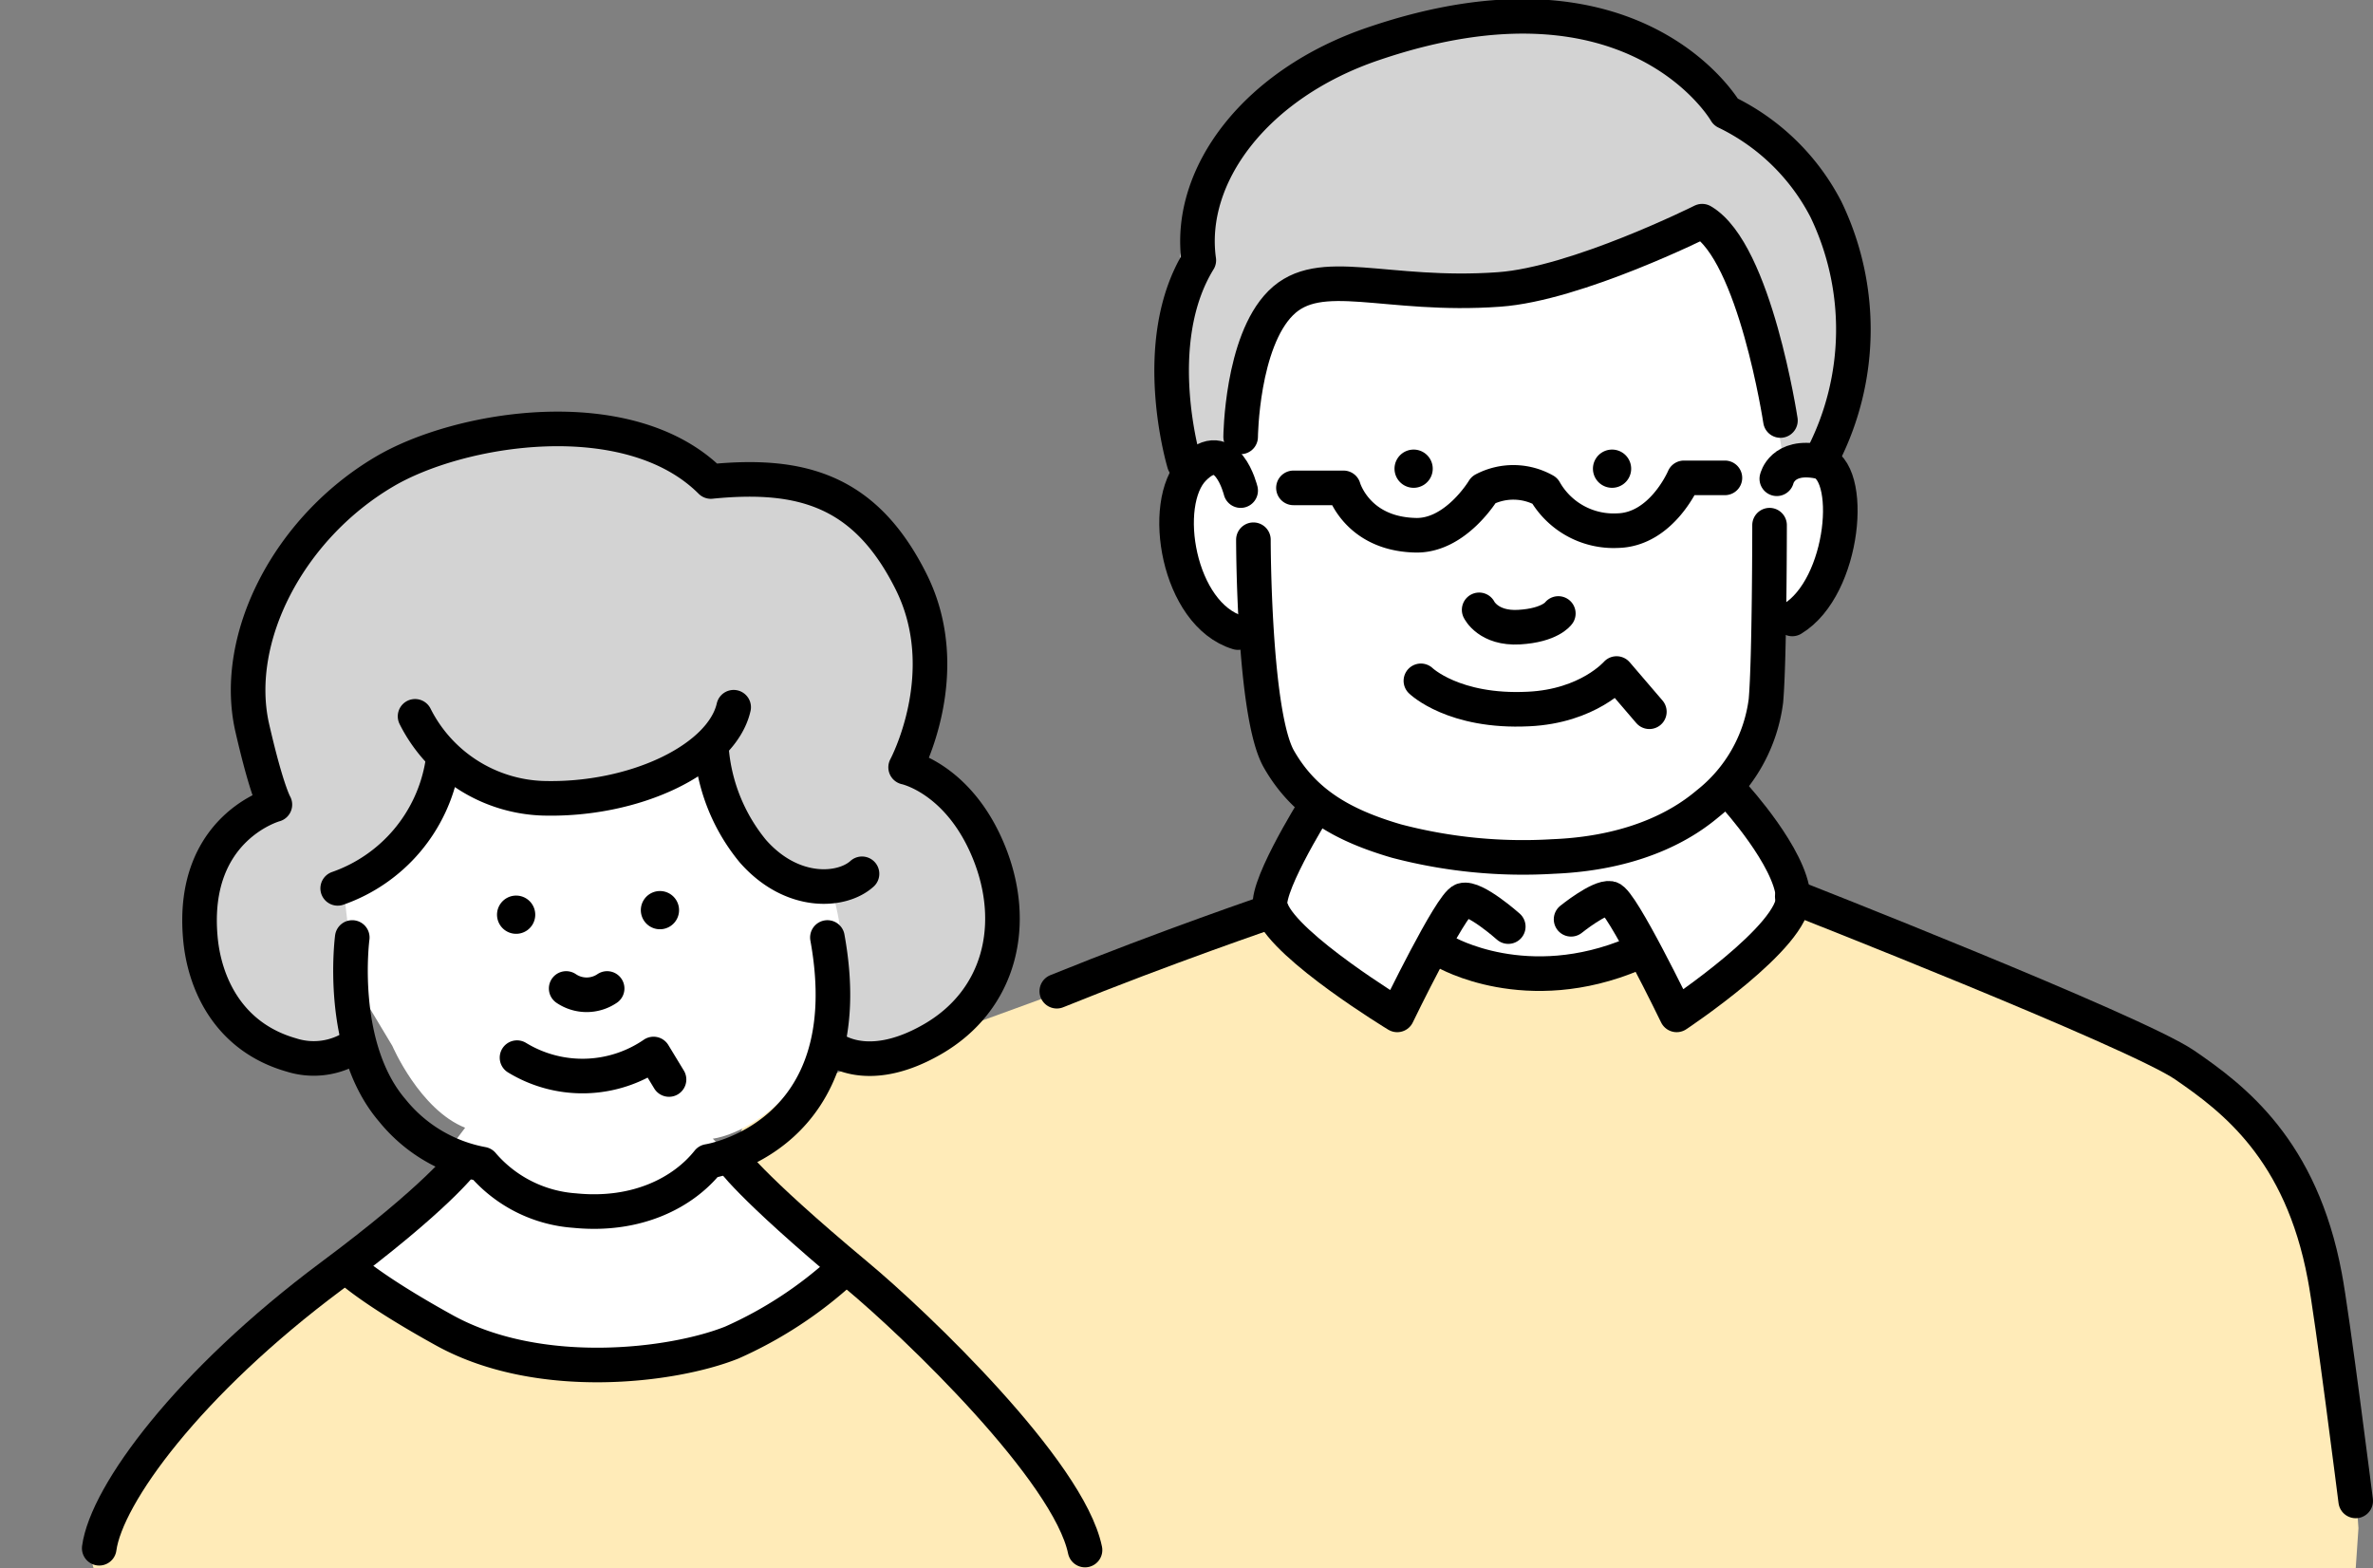
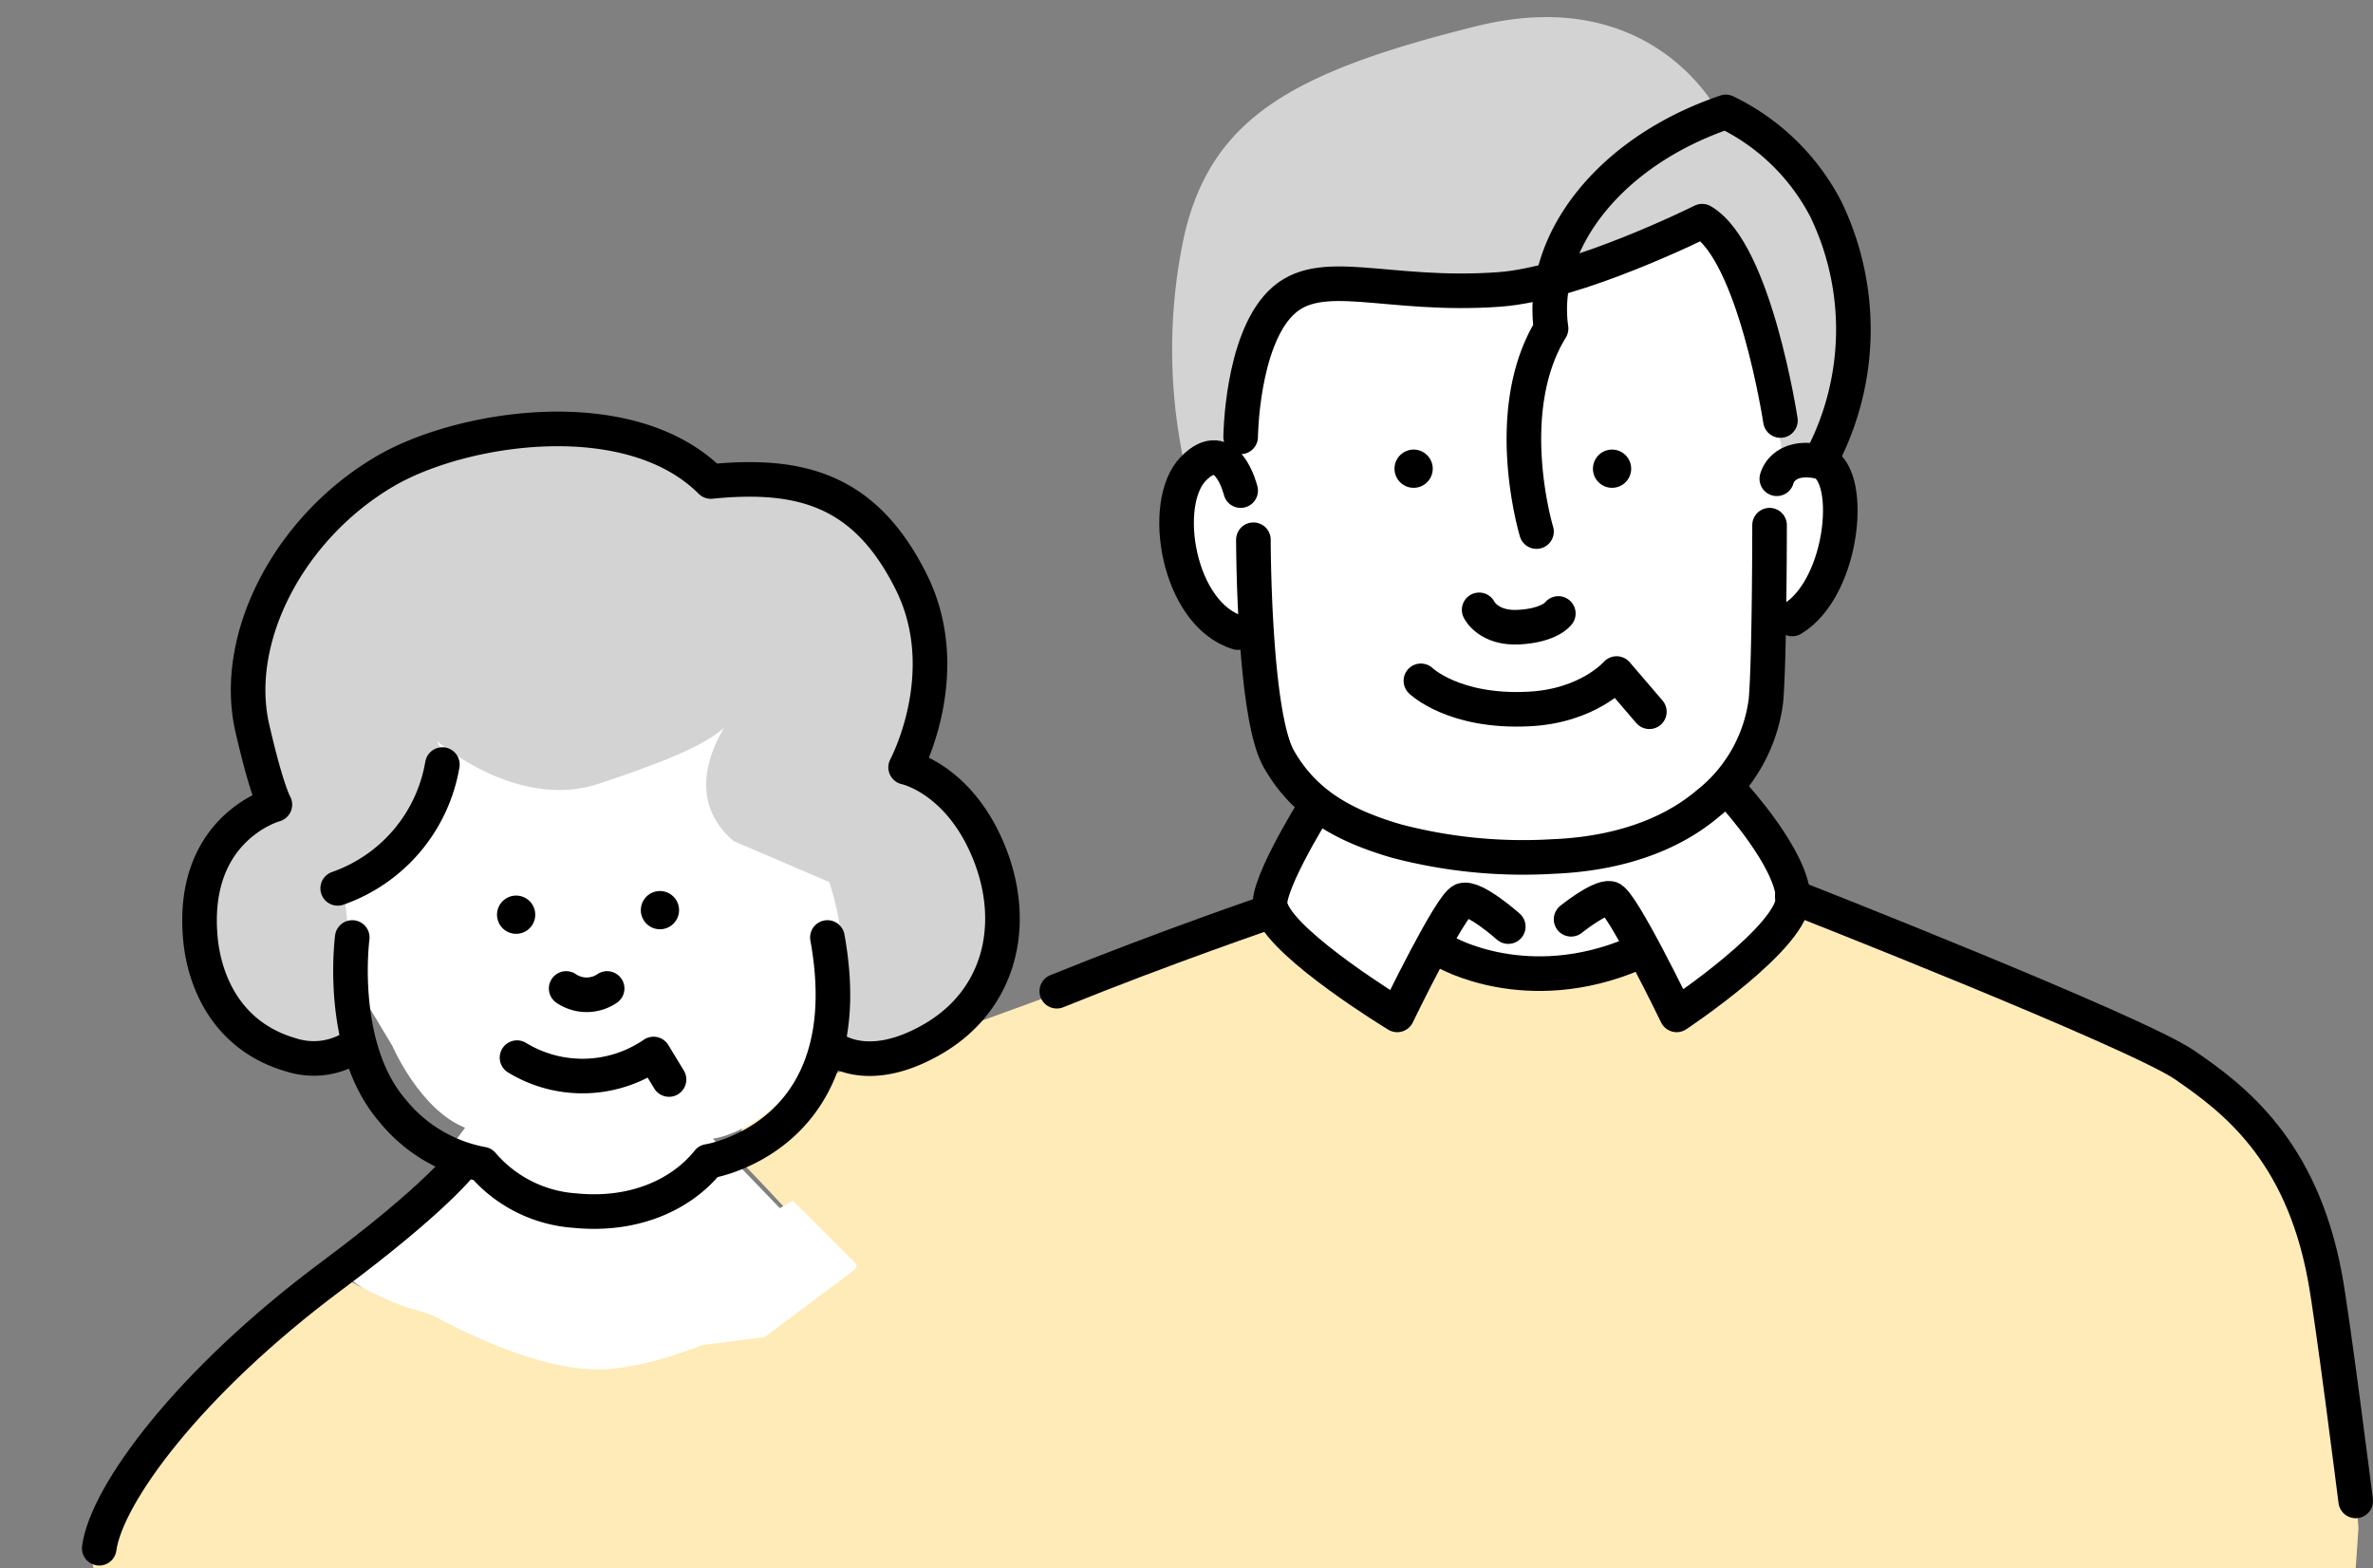
<svg xmlns="http://www.w3.org/2000/svg" width="202.033" height="133.534" viewBox="0 0 202.033 133.534">
  <rect x="0" y="0" width="202.033" height="133.534" fill="#808080" stroke="none" />
  <defs>
    <clipPath id="clip-path">
      <rect id="長方形_13693" data-name="長方形 13693" width="202.033" height="133.534" fill="none" />
    </clipPath>
  </defs>
  <g id="グループ_37154" data-name="グループ 37154" clip-path="url(#clip-path)">
    <path id="パス_77771" data-name="パス 77771" d="M219.044,152.057s-1.55-24.024-5.425-29.449-8.525-10.075-13.949-12.4L169.988,97.5l-15.732,3.952L131.085,98.12s-36.346,13.407-42.546,15.5-7.44,3.1-7.44,6.975c0,0,24.411,24.8,26.736,36.423l110.82.775Z" transform="translate(-18.25 -21.941)" fill="#ffebb8" />
    <path id="パス_77772" data-name="パス 77772" d="M81.048,137.325,75.623,131.9s-8.525,5.425-17.049,4.65a43.863,43.863,0,0,1-15.5-4.65L36.1,137.325l7.75,5.425c2.325,1.55,0,7.75,0,7.75a26.349,26.349,0,0,0-3.1,11.624s-1.55,1.55,9.3,2.325,23.249.775,23.249.775L69.423,147.4l1.55-3.1s9.377-1.627,10.075-6.975" transform="translate(-8.124 -29.682)" fill="#fff" />
    <path id="パス_77773" data-name="パス 77773" d="M50.37,147.067s-9.3-3.565-13.562-4.727a34.368,34.368,0,0,1-5.89-2.867A123.789,123.789,0,0,0,14.334,154.2c-6.975,7.75-3.487,11.624-3.487,11.624l24.721-.155,29.914,1.007H96.868s-4.34-9.3-8.06-15.5S78.579,138,76.564,138l-9.222,6.9Z" transform="translate(-2.245 -31.055)" fill="#ffebb8" />
    <path id="パス_77774" data-name="パス 77774" d="M78.908,120.92l-11-11.392s8.835-.852,13.019-17.2c1.782-7.13-9.3-31-9.3-31L45.274,55.9,35.2,70.624l-3.1,18.6,6.2,8.525,2.325,3.875s2.325,5.425,6.2,6.975L37.68,120.687s13.019,9.222,21.544,8.447S78.83,120.92,78.83,120.92" transform="translate(-7.224 -12.579)" fill="#fff" />
    <path id="パス_77775" data-name="パス 77775" d="M74.891,99.655s9.3,2.325,12.4-3.875,4.65-13.174-2.325-18.6l-1.937-1.162s6.587-12.012-6.587-22.086c-2.867-2.17-10.85-2.325-10.85-2.325A25.031,25.031,0,0,0,40.4,49.67c-7.9,3.642-14.724,13.174-13.949,20.924s1.55,7.75,1.55,7.75-7.362,7.362-5.037,15.887c1.317,4.727,6.975,7.75,12.787,4.262l-1.55-13.174s12.322-3.487,8.06-11.624c0,0,6.82,5.967,13.794,3.642s11-4.03,11.779-6.355c0,0-5.735,6.587-.31,11.237l8.137,3.487s3.1,8.525-.775,13.949" transform="translate(-5.067 -10.611)" fill="#d3d3d3" />
    <path id="パス_77776" data-name="パス 77776" d="M179.81,57.726s6.2-3.952,6.2-10.152-4.65-10.85-4.65-10.85L175.16,18.9l-37.973,1.55-6.2,23.094s-3.487,2.867-3.487,5.192,5.115,8.137,8.215,9.687c0,0-.31,11,3.565,13.329s2.092,1.782,2.092,1.782l-4.65,8.525,10.85,7.75,3.875-6.975s2.4,4.96,9.377,4.185,6.122-4.185,6.122-4.185l4.65,7.75,10.075-9.3-5.425-8.525s4.65-6.9,3.487-15.034" transform="translate(-28.692 -4.253)" fill="#fff" />
    <path id="パス_77777" data-name="パス 77777" d="M183.274,39.869s6.975-14.724-.775-24.024l-6.975-5.425S170.1-1.2,154.6,2.67s-22.474,7.75-24.8,17.824a46.188,46.188,0,0,0,0,19.374s3.1-2.325,3.875.775c0,0,1.55-10.075,3.1-12.4s1.55-3.875,11.624-3.1,25.574-5.425,25.574-5.425a55.332,55.332,0,0,1,6.975,20.924Z" transform="translate(-28.979 -0.423)" fill="#d3d3d3" />
    <path id="パス_77778" data-name="パス 77778" d="M134.716,53.083s-1.162-4.8-4.03-1.86-1.317,12.4,3.8,13.949" transform="translate(-29.088 -11.312)" fill="none" stroke="#000" stroke-linecap="round" stroke-linejoin="round" stroke-width="2.945" />
    <path id="パス_77779" data-name="パス 77779" d="M137.7,58.94s0,14.879,2.17,18.677,5.5,5.657,10,6.975A42.391,42.391,0,0,0,163.2,85.909c7.75-.31,11.7-3.255,13.174-4.495a13.311,13.311,0,0,0,4.96-8.757c.31-3.487.31-14.957.31-14.957" transform="translate(-30.987 -12.985)" fill="none" stroke="#000" stroke-linecap="round" stroke-linejoin="round" stroke-width="2.945" />
    <path id="パス_77780" data-name="パス 77780" d="M195.2,52.139s.465-2.092,3.565-1.472,2.247,10.695-2.247,13.407" transform="translate(-43.927 -11.376)" fill="none" stroke="#000" stroke-linecap="round" stroke-linejoin="round" stroke-width="2.945" />
    <path id="パス_77781" data-name="パス 77781" d="M182.255,41.272s-2.17-14.337-6.665-16.972c0,0-10.695,5.347-17.282,5.812-9.687.7-15.267-2.17-18.6,1.162s-3.41,11.392-3.41,11.392" transform="translate(-30.672 -5.468)" fill="none" stroke="#000" stroke-linecap="round" stroke-linejoin="round" stroke-width="2.945" />
-     <path id="パス_77782" data-name="パス 77782" d="M184.191,39.152a23.559,23.559,0,0,0,.232-20.924A18.754,18.754,0,0,0,175.9,9.936s-7.672-13.407-29.991-5.812c-10.075,3.41-15.887,11.237-14.879,18.444-4.34,7.052-1.24,17.282-1.24,17.282" transform="translate(-28.966 -0.404)" fill="none" stroke="#000" stroke-linecap="round" stroke-linejoin="round" stroke-width="2.945" />
+     <path id="パス_77782" data-name="パス 77782" d="M184.191,39.152a23.559,23.559,0,0,0,.232-20.924A18.754,18.754,0,0,0,175.9,9.936c-10.075,3.41-15.887,11.237-14.879,18.444-4.34,7.052-1.24,17.282-1.24,17.282" transform="translate(-28.966 -0.404)" fill="none" stroke="#000" stroke-linecap="round" stroke-linejoin="round" stroke-width="2.945" />
    <path id="パス_77783" data-name="パス 77783" d="M162.5,67s.775,1.627,3.41,1.472,3.332-1.162,3.332-1.162" transform="translate(-36.568 -15.077)" fill="none" stroke="#000" stroke-linecap="round" stroke-linejoin="round" stroke-width="2.945" />
    <path id="パス_77784" data-name="パス 77784" d="M156.1,74.62s2.79,2.712,9.145,2.4c5.115-.232,7.517-3.022,7.517-3.022l2.79,3.255" transform="translate(-35.128 -16.653)" fill="none" stroke="#000" stroke-linecap="round" stroke-linejoin="round" stroke-width="2.945" />
-     <path id="パス_77785" data-name="パス 77785" d="M178.833,52.5h-3.487s-1.86,4.417-5.657,4.495a6.742,6.742,0,0,1-6.2-3.41,5.425,5.425,0,0,0-5.192-.077s-2.4,4.03-5.89,3.875c-4.96-.155-6.045-4.03-6.045-4.03H142.1" transform="translate(-31.978 -11.814)" fill="none" stroke="#000" stroke-linecap="round" stroke-linejoin="round" stroke-width="2.945" />
    <path id="パス_77786" data-name="パス 77786" d="M158.8,104.6s6.9,4.03,16.042.155" transform="translate(-35.736 -23.539)" fill="none" stroke="#000" stroke-linecap="round" stroke-linejoin="round" stroke-width="2.945" />
    <path id="パス_77787" data-name="パス 77787" d="M134.389,100.1s-8.912,3.022-18.289,6.82" transform="translate(-26.127 -22.526)" fill="none" stroke="#000" stroke-linecap="round" stroke-linejoin="round" stroke-width="2.945" />
    <path id="パス_77788" data-name="パス 77788" d="M244.87,149.958s-2.015-15.964-2.635-19.142c-2.015-10.772-7.75-15.112-11.934-17.979S196.9,98.5,196.9,98.5" transform="translate(-44.31 -22.166)" fill="none" stroke="#000" stroke-linecap="round" stroke-linejoin="round" stroke-width="2.945" />
    <path id="パス_77789" data-name="パス 77789" d="M62.2,108.6a3.1,3.1,0,0,0,3.487,0" transform="translate(-13.997 -24.439)" fill="none" stroke="#000" stroke-linecap="round" stroke-linejoin="round" stroke-width="2.945" />
-     <path id="パス_77790" data-name="パス 77790" d="M45.6,78.475A12.655,12.655,0,0,0,56.45,85.45c7.827.232,15.267-3.332,16.274-7.75" transform="translate(-10.262 -17.485)" fill="none" stroke="#000" stroke-linecap="round" stroke-linejoin="round" stroke-width="2.945" />
-     <path id="パス_77791" data-name="パス 77791" d="M78.2,82.7a15.654,15.654,0,0,0,3.487,8.37c3.332,3.8,7.595,3.487,9.3,1.937" transform="translate(-17.598 -18.61)" fill="none" stroke="#000" stroke-linecap="round" stroke-linejoin="round" stroke-width="2.945" />
    <path id="パス_77792" data-name="パス 77792" d="M75.533,99.648s2.945,2.79,8.757-.542,7.362-9.842,4.8-16.042-7.052-7.13-7.052-7.13,4.34-8.06.465-15.809-9.3-9.3-17.049-8.525c-6.975-6.975-21.467-4.65-27.9-.775C29.5,55.63,24.7,64.93,26.4,72.524c1.24,5.425,1.937,6.587,1.937,6.587s-7.13,1.937-6.355,11.237c.31,3.875,2.325,8.525,7.75,10.075a6.277,6.277,0,0,0,5.425-.775" transform="translate(-4.934 -10.604)" fill="none" stroke="#000" stroke-linecap="round" stroke-linejoin="round" stroke-width="2.945" />
    <path id="パス_77793" data-name="パス 77793" d="M37.1,94.54A13.578,13.578,0,0,0,46.012,84" transform="translate(-8.349 -18.903)" fill="none" stroke="#000" stroke-linecap="round" stroke-linejoin="round" stroke-width="2.945" />
    <path id="パス_77794" data-name="パス 77794" d="M38.656,103s-1.24,9.3,3.41,14.724a12.864,12.864,0,0,0,7.672,4.572,11.373,11.373,0,0,0,7.827,3.952c5.347.542,9.3-1.55,11.392-4.185,0,0,13.252-2.015,10.152-19.064" transform="translate(-8.665 -23.179)" fill="none" stroke="#000" stroke-linecap="round" stroke-linejoin="round" stroke-width="2.945" />
    <path id="パス_77795" data-name="パス 77795" d="M56.8,116.11a10.7,10.7,0,0,0,11.624-.31l1.317,2.17" transform="translate(-12.782 -26.059)" fill="none" stroke="#000" stroke-linecap="round" stroke-linejoin="round" stroke-width="2.945" />
-     <path id="パス_77796" data-name="パス 77796" d="M80.3,127.2s1.317,2.17,10.695,10c5.037,4.185,18.057,16.662,19.452,23.4" transform="translate(-18.07 -28.625)" fill="none" stroke="#000" stroke-linecap="round" stroke-linejoin="round" stroke-width="2.945" />
    <path id="パス_77797" data-name="パス 77797" d="M41.9,127.6s-2.17,3.022-11.237,9.765c-12.167,9.067-19.142,18.6-19.762,23.171" transform="translate(-2.453 -28.715)" fill="none" stroke="#000" stroke-linecap="round" stroke-linejoin="round" stroke-width="2.945" />
-     <path id="パス_77798" data-name="パス 77798" d="M80.426,139.5a34.891,34.891,0,0,1-9.455,6.2c-5.037,2.015-16.352,3.41-24.411-1.007-6.045-3.332-8.06-5.192-8.06-5.192" transform="translate(-8.664 -31.392)" fill="none" stroke="#000" stroke-linecap="round" stroke-linejoin="round" stroke-width="2.945" />
    <path id="パス_77799" data-name="パス 77799" d="M178.255,51.1a1.627,1.627,0,1,1-.448-1.2,1.627,1.627,0,0,1,.448,1.2" transform="translate(-39.382 -11.117)" />
    <path id="パス_77800" data-name="パス 77800" d="M156.455,51.1a1.627,1.627,0,1,1-.448-1.2,1.627,1.627,0,0,1,.448,1.2" transform="translate(-34.476 -11.117)" />
    <path id="パス_77801" data-name="パス 77801" d="M73.655,99.6a1.627,1.627,0,1,1-.448-1.2,1.627,1.627,0,0,1,.448,1.2" transform="translate(-15.843 -22.031)" />
    <path id="パス_77802" data-name="パス 77802" d="M57.855,100.1a1.627,1.627,0,1,1-.448-1.2,1.627,1.627,0,0,1,.448,1.2" transform="translate(-12.287 -22.143)" />
    <path id="パス_77803" data-name="パス 77803" d="M159.808,98.875s-2.867-2.557-3.875-2.247-5.58,9.765-5.58,9.765-9.455-5.735-10.695-8.912c-1.007-1.24,3.642-8.68,3.642-8.68" transform="translate(-31.396 -19.983)" fill="none" stroke="#000" stroke-linecap="round" stroke-linejoin="round" stroke-width="2.945" />
    <path id="パス_77804" data-name="パス 77804" d="M172.6,97.962s2.4-1.937,3.332-1.782,5.657,9.92,5.657,9.92,10.152-6.742,9.92-10.075-4.96-8.525-4.96-8.525" transform="translate(-38.841 -19.691)" fill="none" stroke="#000" stroke-linecap="round" stroke-linejoin="round" stroke-width="2.945" />
  </g>
</svg>